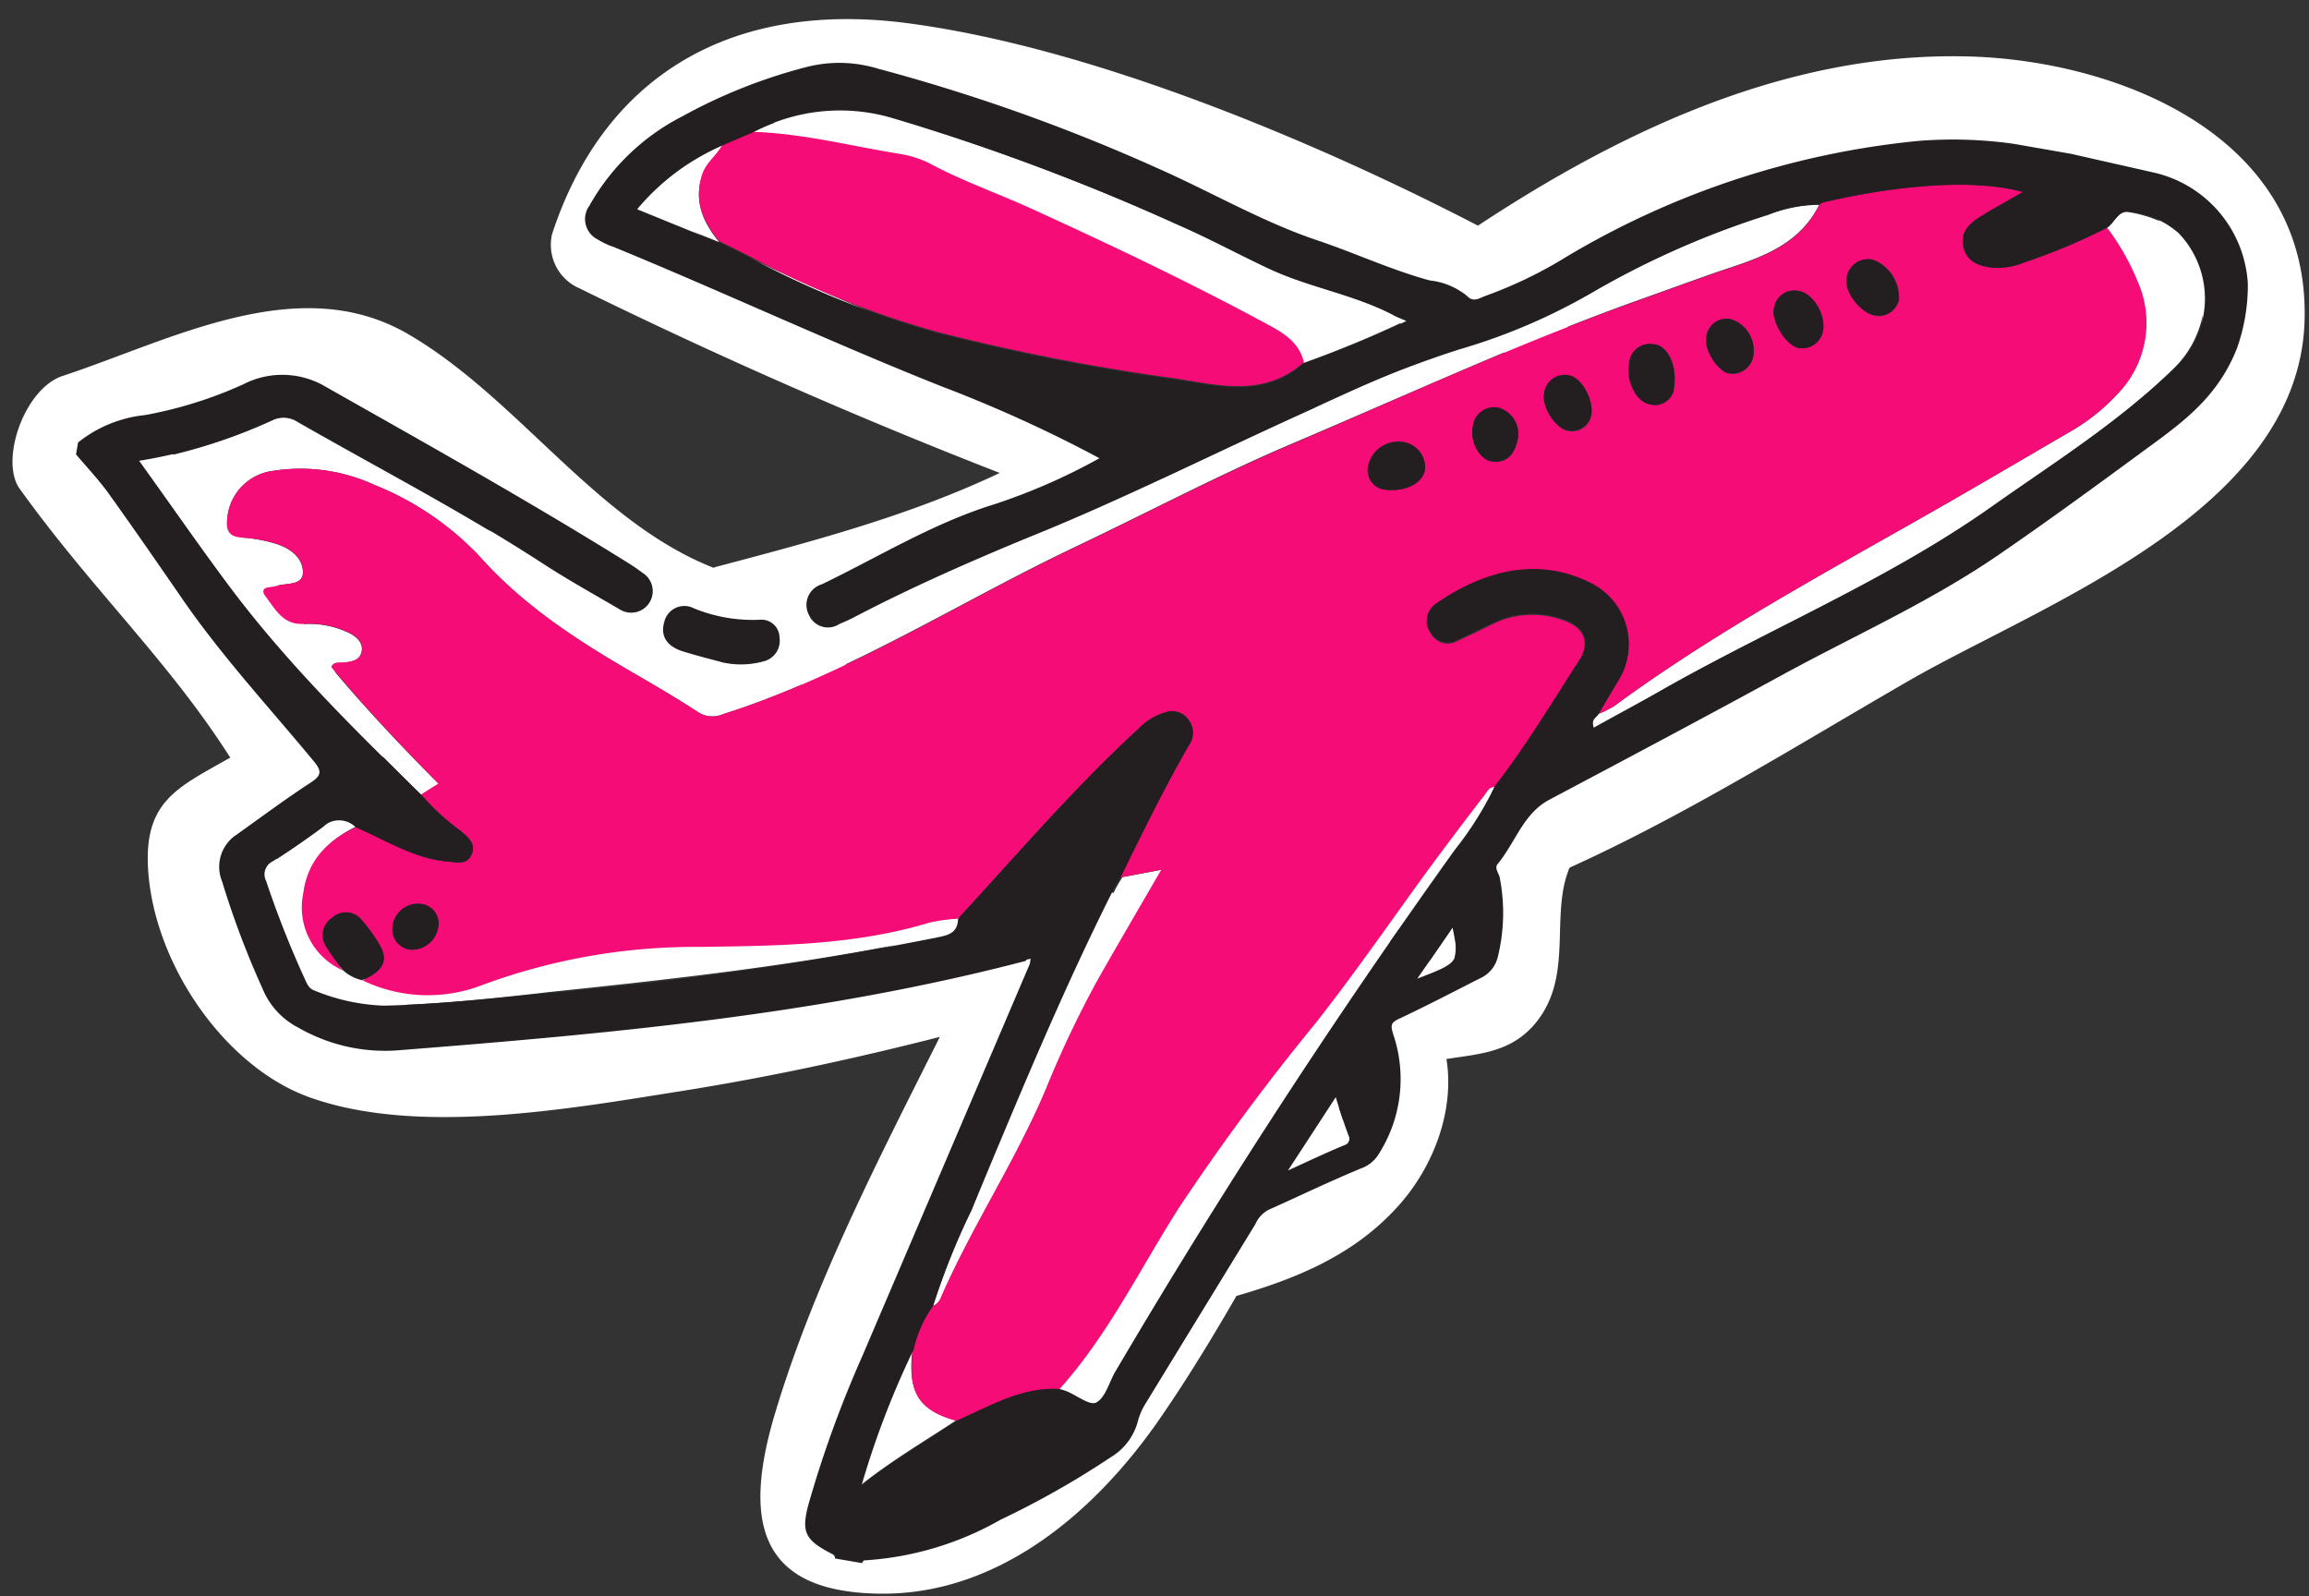
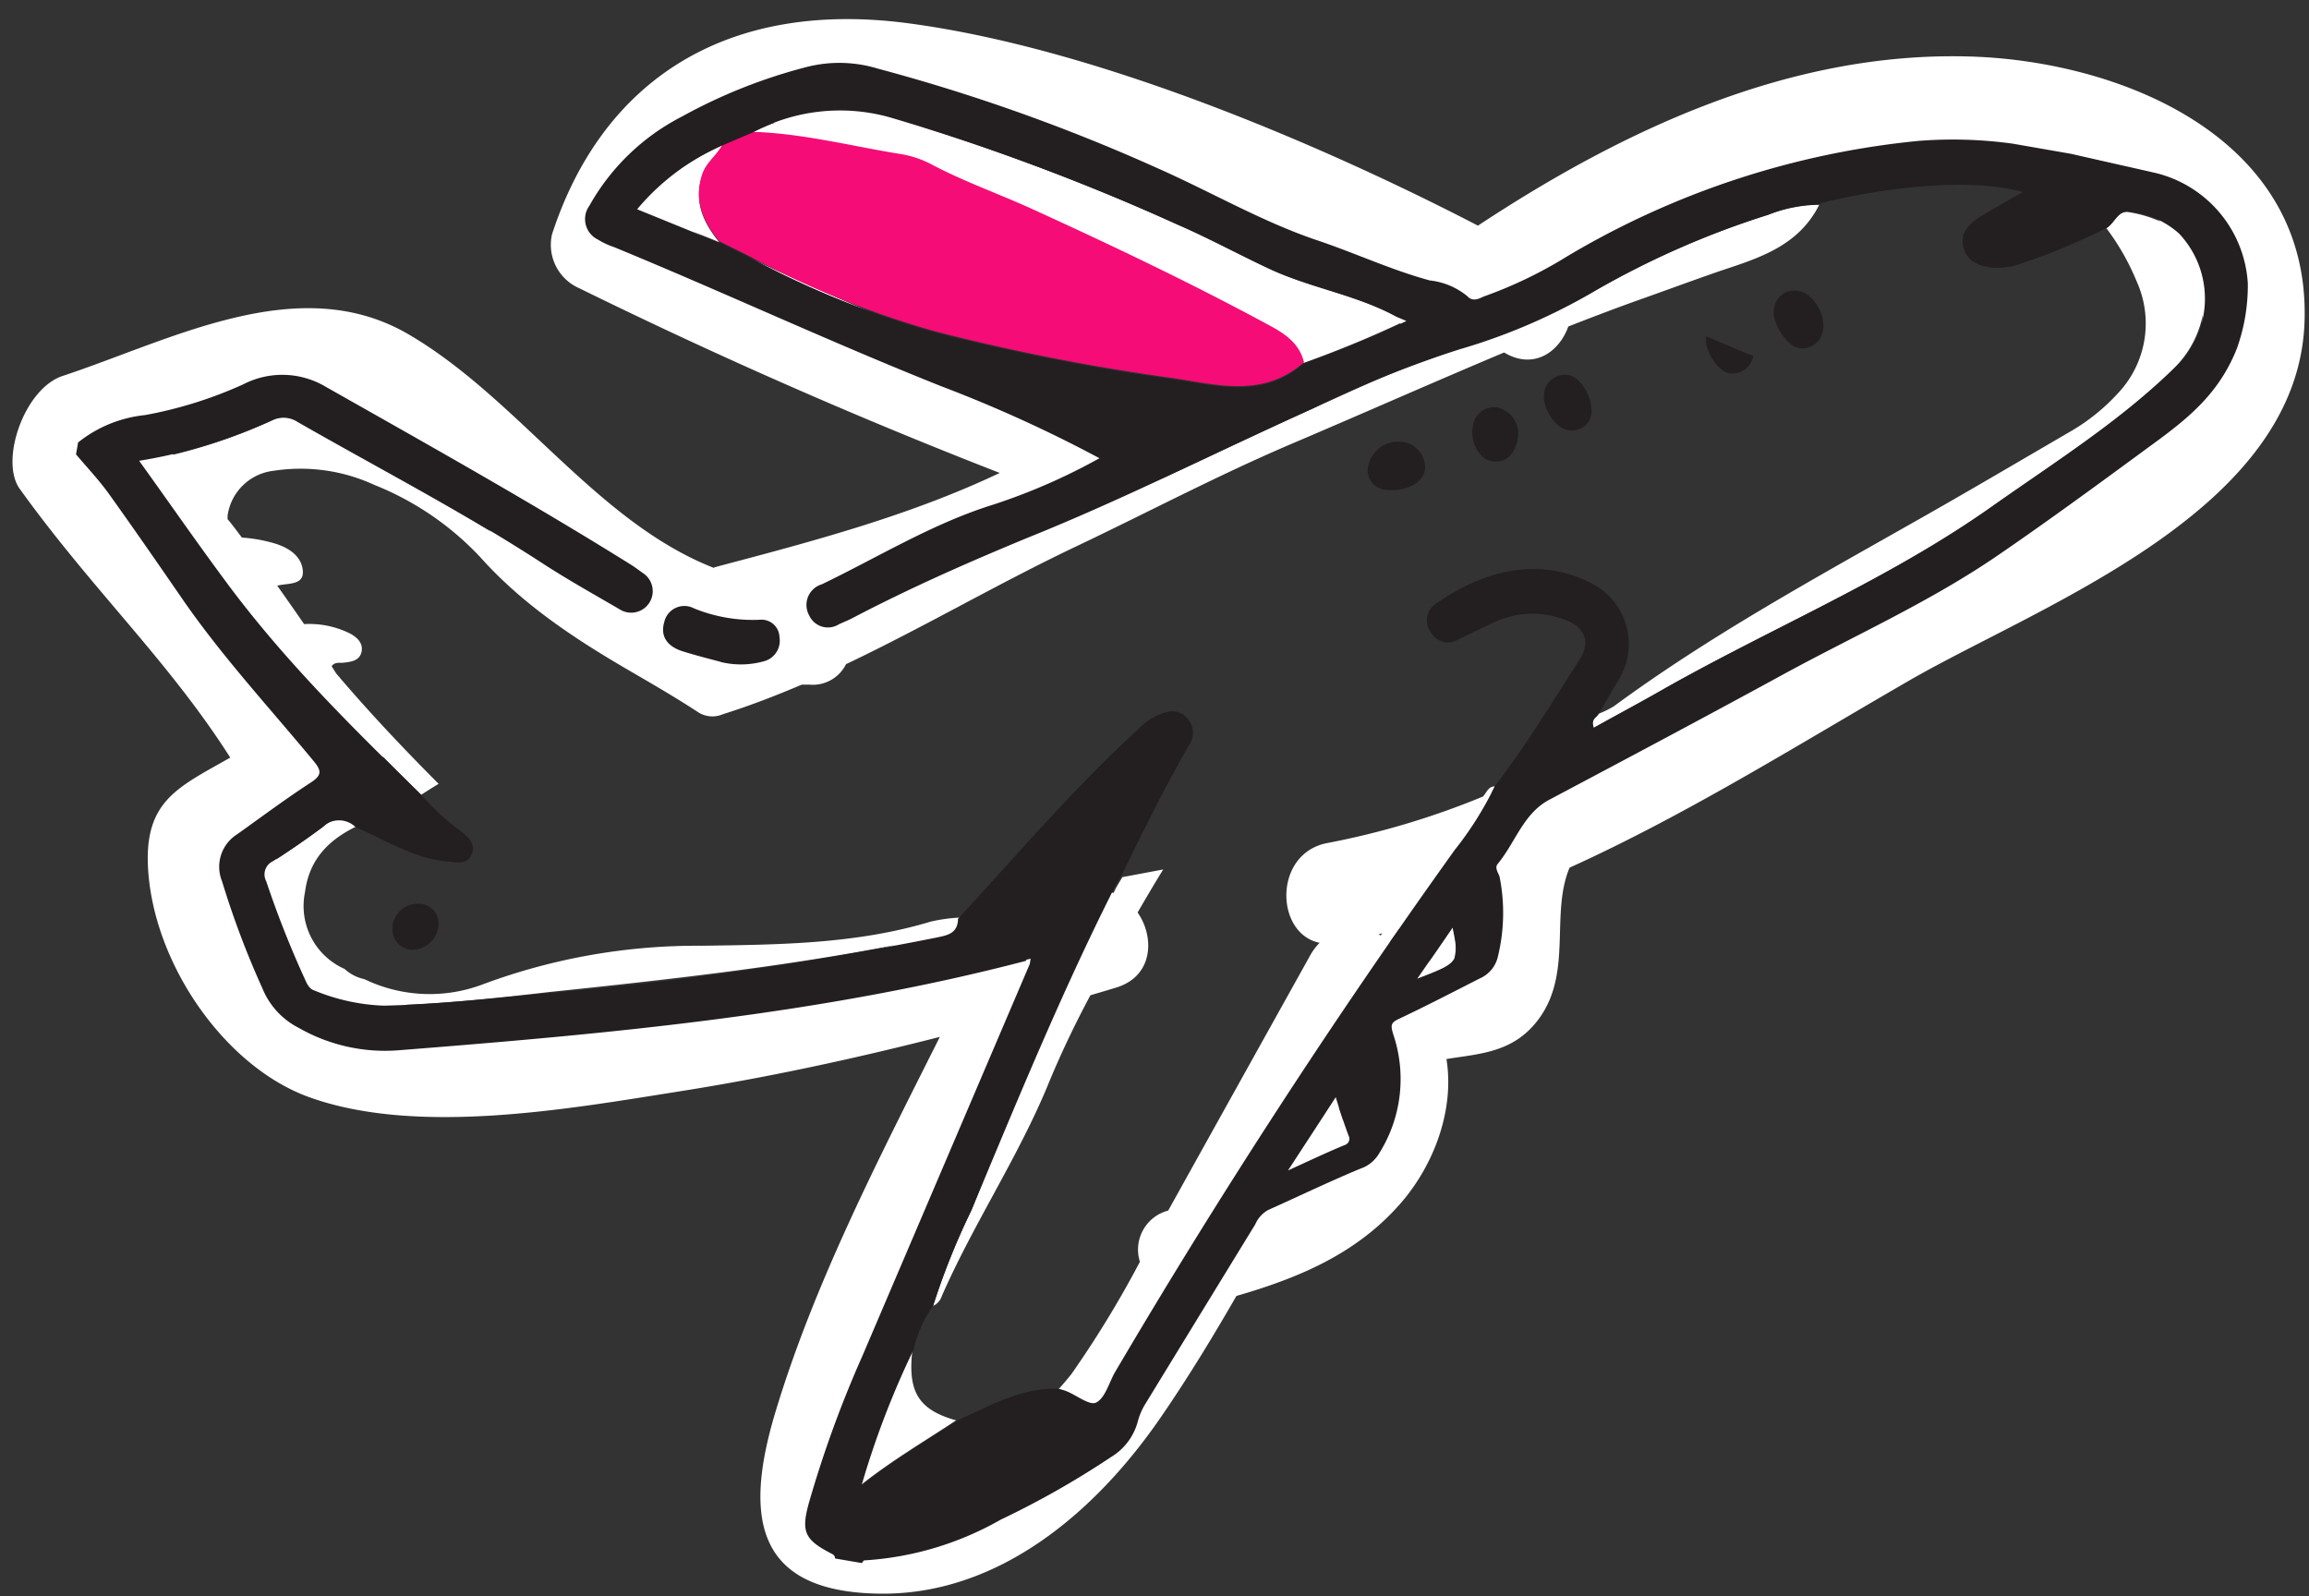
<svg xmlns="http://www.w3.org/2000/svg" data-name="Layer 1" fill="#000000" height="124.7" preserveAspectRatio="xMidYMid meet" version="1" viewBox="-0.9 -1.3 180.4 124.7" width="180.4" zoomAndPan="magnify">
  <rect x="-0.9" y="-1.3" width="180.4" height="124.7" fill="#333333" stroke="none" />
  <g id="change1_1">
    <path d="M152.85,3.11C139,2.75,126.07,8.74,114.57,16.33,104,10.84,85.58,2.56,70,.51,55.81-1.34,46.15,5,42.23,17a3.7,3.7,0,0,0,2.13,4.22Q60.5,29.15,77.21,35.65C70.15,39,62.57,41,55,43l-.15.06C45.65,39.45,39.57,29.8,31,24.81s-18.45.43-27,3.26C1,29.05-.94,34.69.64,36.89c5.69,7.92,11.57,13.35,16.45,21-4.13,2.35-6.79,3.4-6.41,8.86.52,7.43,6.06,15.31,12.55,17.66,8.48,3.07,20.4.91,29-.45,6.84-1.08,13.6-2.54,20.3-4.25C67.75,89.24,62.73,98.92,59.69,109c-2.51,8.31-1.55,14.1,8.17,14.21,9.28.11,16.89-6.4,22-13.88,2.06-3,4-6.18,5.84-9.38,4.63-1.34,9.08-3.14,12.5-6.87,2.79-3,4.58-7.48,3.91-11.64,2.69-.43,5.39-.5,7.34-3.31,2.48-3.59.78-8.07,2.28-11.64,9.11-4.13,17.74-9.54,26.43-14.56,10.37-6,30.79-13.29,31-28.43C179.41,9.15,164.36,3.4,152.85,3.11ZM108.4,23.51,108,23.3c-3.13-1.64-6.63-2.16-9.81-3.66-2.39-1.13-4.7-2.39-7.14-3.44A188.38,188.38,0,0,0,71.19,8.61c12.4,2.07,27.39,8.55,37.13,13.35A3.87,3.87,0,0,0,108.4,23.51ZM53.2,16.77l2.09.85c-1.23-1.51-2-3.13-1.34-5.18.31-1,1.19-1.54,1.62-2.42a23,23,0,0,0-3,1.64,12.43,12.43,0,0,1,7.11-3.39,19,19,0,0,0-1.81.78c3.86.12,7.61,1.09,11.4,1.71a8,8,0,0,1,2.45.77c2.57,1.38,5.31,2.33,7.94,3.53,6.25,2.85,12.45,5.8,18.5,9.07,1.21.65,2.41,1.39,2.78,2.93,2.51-.9,5-1.91,7.56-3.11a4.18,4.18,0,0,0,2.72,2.64c-3.32,1.12-6.51,2.66-9.72,4.1-3.9,1.76-7.77,3.6-11.66,5.41.49-1.81-.17-4-2-4.7Q70.21,24.88,53.2,16.77ZM22.47,30.43c5.71-.23,10.91,6,15,9.81-5-3-10.09-5.69-15.12-8.57a2,2,0,0,0-1.9-.16,43.2,43.2,0,0,1-7.79,2.71l-.71-.82C15.46,32,19.18,30.56,22.47,30.43ZM47.29,76.77c-4.94.67-10,1.35-14.93.67-.51-.06-1-.15-1.52-.24,3.76-.17,7.49-.57,11.23-1,9-.94,18.07-1.94,27-3.67A209.39,209.39,0,0,1,47.29,76.77Zm59.52-5.07.28-.08-.12.17A1.29,1.29,0,0,0,106.81,71.7Zm-2.76,14.55-.34-1,1-1.87A4.76,4.76,0,0,1,104.05,86.25Zm9.43-13.14a1.43,1.43,0,0,1-.74.44,4.45,4.45,0,0,0-.15-2.39c-.6.88-1.17,1.71-1.79,2.6a9,9,0,0,0-1.49.13l-.52.14a3.47,3.47,0,0,0-1.1-1.73l.71-1c1.84-.48,3.66-1,5.45-1.65C114,70.94,114,72.43,113.48,73.11Zm53.39-41.67c-8.88,7.75-20.9,12.78-31,18.61-6.62,3.82-13.25,7.71-20.24,10.61a5,5,0,0,0,.26-.52c-.45,0-.59.35-.79.62l-.13.17a62.73,62.73,0,0,1-12.14,3.63c-4.26.78-4.13,7.09-.63,7.8a4.45,4.45,0,0,0-.7.92q-5.57,10-11.13,20a3.15,3.15,0,0,0-2.21,4,80.91,80.91,0,0,1-5.35,8.77c-.32.4-.64.79-1,1.17l.08,0a22.07,22.07,0,0,1-8.48,6.91c-1,.43-6.2,2.18-7.1,1.1s.74-4.59,1.08-5.6a106.25,106.25,0,0,1,4.45-10.28q2.35-5,4.72-10C76,90.68,75.5,92,75,93.25a55.85,55.85,0,0,0-3,7.48,1.29,1.29,0,0,0,.69-.79c2.45-5.57,5.84-10.65,8.2-16.27,1-2.46,2.15-4.87,3.4-7.21.7-.21,1.4-.41,2.1-.63,2.8-.9,2.94-3.9,1.59-5.84.64-1.1,1.29-2.21,2-3.36l-3.19.6c-.18.31-.38.61-.54.93l-.15.31a3.66,3.66,0,0,0-2.34,0c-.7.23-1.4.43-2.1.65a3.54,3.54,0,0,0-4.28,1.27c-1.22.35-2.43.69-3.65,1a1.28,1.28,0,0,0,.35-1,13,13,0,0,0-2.25.31c-5.86,1.77-11.87,1.8-17.88,1.89a48,48,0,0,0-17.09,3,11.73,11.73,0,0,1-9.29-.39,3.3,3.3,0,0,1-1.55-.8,5.37,5.37,0,0,1-3.09-6c.34-2.64,1.93-4.14,4.11-5.18a1.84,1.84,0,0,0-2.6,0q-1.83,1.36-3.75,2.62c.32-1.87,1.78-3.33,5.14-3.61A3.78,3.78,0,0,0,29,57.8l3,3c.42-.27.84-.54,1.37-.86-2.84-2.85-5.49-5.66-8-8.62l-.36-.57c.24-.34.6-.25.88-.27.63-.07,1.31-.14,1.46-.87s-.46-1.22-1.08-1.5a7.14,7.14,0,0,0-3.41-.65h0c-.69-1-1.39-2-2.1-3h0c.79-.22,2.09,0,2-1.16s-1.12-1.81-2.16-2.13A11.66,11.66,0,0,0,18,40.7h0c-.37-.48-.74-1-1.12-1.44l0-.27a4.1,4.1,0,0,1,3.61-3.51,13.77,13.77,0,0,1,7.87,1.11,23,23,0,0,1,8.3,5.68C40,46,44.17,48.72,48.47,51.21c1.72,1,3.44,2,5.11,3.09a2.06,2.06,0,0,0,2,.2c2.1-.66,4.14-1.45,6.16-2.31l.6,0a2.9,2.9,0,0,0,2.86-1.6c6.06-2.88,11.88-6.3,17.94-9.18,5.66-2.69,11.21-5.63,17-8.09,5.5-2.34,11-4.78,16.47-7.08l.09.05c2.27,1.3,4.23-.11,4.93-2.08,1.89-.74,3.8-1.47,5.72-2.15s4.11-1.49,6.17-2.2c3-1,6.11-1.93,7.73-5.19a11.18,11.18,0,0,0-4,.79,68.08,68.08,0,0,0-13.39,5.86c-.66.38-1.33.74-2,1.09a3.94,3.94,0,0,0-.29-1.35c7.37-4.59,15.27-8.28,23.81-9.66,5.76-.93,12-.83,17.45,1.35A15.78,15.78,0,0,1,167.88,16a9.92,9.92,0,0,0-2.44-.72c-.88-.17-1.15.86-1.77,1.25a18.65,18.65,0,0,1,2.38,4.19,7.94,7.94,0,0,1-1.5,8.73A15.59,15.59,0,0,1,161,32.33c-4.06,2.36-8.1,4.75-12.19,7.06-8,4.54-16.16,9-23.62,14.49a7.78,7.78,0,0,1-1.23.6c-.15.29-.63.39-.37,1.09,1.79-1,3.56-1.94,5.31-2.94,8.55-4.86,17.68-8.61,25.78-14.33,4.88-3.45,10-6.65,14.3-10.86a8,8,0,0,0,2.22-4.14C171.13,26,169.78,28.9,166.87,31.44Z" fill="#ffffff" />
  </g>
  <g id="change1_2">
    <path d="M70.39,104.12a70,70,0,0,0-4.08,10.64c2.4-1.92,5-3.44,7.49-5.09C70.83,108.84,70,107.41,70.39,104.12Z" fill="#ffffff" />
  </g>
  <g id="change2_1">
-     <path d="M29.76,71.11a1.59,1.59,0,0,0,1.41,1.79,2.09,2.09,0,0,0,2.16-1.8A1.54,1.54,0,0,0,32,69.32a2,2,0,0,0-2.22,1.79M136.08,26.52a2.57,2.57,0,0,0-1.73-2.88A1.59,1.59,0,0,0,132.42,25c-.24,1,.92,2.82,1.84,2.9a1.65,1.65,0,0,0,1.82-1.35m-18.44,6.65a2.12,2.12,0,0,0-1.46-2.62,1.66,1.66,0,0,0-2,1.43c-.26,1.15.48,2.6,1.46,2.75,1.18.18,1.76-.54,2-1.56m5.8-2.16c.16-1.25-.91-3-1.87-3a1.61,1.61,0,0,0-1.83,1.47c-.18,1.08,1,2.78,1.91,2.87A1.52,1.52,0,0,0,123.44,31m18.09-6.48c.2-1.31-.83-2.94-1.91-3.09a1.59,1.59,0,0,0-1.92,1.32c-.27,1,1,3.06,2,3.14a1.63,1.63,0,0,0,1.82-1.37M107.19,36.94c1.63.25,3-.46,3.23-1.52a2,2,0,0,0-1.84-2.2A2.4,2.4,0,0,0,106,35.07a1.52,1.52,0,0,0,1.2,1.87m22.69-7.82c.31-1.77-.42-3.4-1.54-3.52a1.62,1.62,0,0,0-1.93,1.52c-.24,1.39.57,3,1.63,3.17a1.5,1.5,0,0,0,1.84-1.17M147.48,22a3.17,3.17,0,0,0-2-3,1.69,1.69,0,0,0-2.06,1.38c-.28,1,1,2.79,2.22,3A1.61,1.61,0,0,0,147.48,22M26.9,63.33c2.35,1,4.55,2.45,7.18,2.68.71.06,1.48.32,1.86-.53s-.25-1.35-.79-1.82A18.24,18.24,0,0,1,32,60.78c.42-.27.84-.54,1.37-.86-3-3-5.79-6-8.39-9.11.24-.46.64-.32.94-.35.63-.07,1.31-.14,1.46-.87s-.46-1.22-1.08-1.5a7.14,7.14,0,0,0-3.41-.65c-1.67.13-2.26-1.13-3.06-2.17-.32-.42-.13-.66.35-.7a3.75,3.75,0,0,0,.6-.11c.79-.23,2.09,0,2-1.17s-1.12-1.81-2.16-2.13A11.66,11.66,0,0,0,18,40.7c-1.16-.07-1.28-.73-1.12-1.71a4.1,4.1,0,0,1,3.61-3.51,13.77,13.77,0,0,1,7.87,1.11,23,23,0,0,1,8.3,5.68C40,46,44.17,48.72,48.47,51.21c1.72,1,3.44,2,5.11,3.09a2.06,2.06,0,0,0,2,.2c9.75-3.09,18.38-8.7,27.56-13.06,5.66-2.69,11.21-5.63,17-8.08,9-3.86,18-8,27.21-11.27,2.06-.73,4.11-1.49,6.17-2.2,3-1,6.11-1.93,7.73-5.19.09-.06.16-.15.25-.17,4.08-1,11.07-2.09,15.65-.83-1.2.7-2.29,1.29-3.34,1.94-.86.54-1.61,1.21-1.3,2.4s1.23,1.44,2.23,1.57a5.49,5.49,0,0,0,2.53-.41,47.43,47.43,0,0,0,6.46-2.71,18.65,18.65,0,0,1,2.38,4.19,7.94,7.94,0,0,1-1.5,8.73A15.59,15.59,0,0,1,161,32.33c-4.06,2.36-8.1,4.75-12.19,7.06-8,4.54-16.16,9-23.62,14.49a7.78,7.78,0,0,1-1.23.6L125.48,52a5.32,5.32,0,0,0-2-7.61c-4.17-2.17-8.47-1-12.18,1.54a1.55,1.55,0,0,0-.45,2.22,1.52,1.52,0,0,0,2.12.63c1.06-.48,2.09-1,3.17-1.51a7,7,0,0,1,5.2-.06c1.62.59,2,1.8,1.06,3.26-2.12,3.28-4.13,6.64-6.52,9.72-.45,0-.59.35-.79.62-1.8,2.35-3.58,4.69-5.31,7.09-2.6,3.61-5.16,7.26-7.91,10.76A178.48,178.48,0,0,0,91.25,93c-3.07,4.8-5.56,10-9.41,14.27-3-.19-5.45,1.32-8,2.45-3-.83-3.85-2.26-3.41-5.55a9.36,9.36,0,0,1,1.52-3.39,1.32,1.32,0,0,0,.69-.79c2.45-5.57,5.84-10.65,8.2-16.27A79.07,79.07,0,0,1,85,75c1.55-2.72,3.13-5.42,4.83-8.35l-3.19.6c1.72-3.49,3.42-7,5.36-10.36A1.65,1.65,0,0,0,92,55a1.56,1.56,0,0,0-1.72-.68,4.62,4.62,0,0,0-2.21,1.29c-5,4.61-9.5,9.83-14.13,14.87a12.83,12.83,0,0,0-2.25.31c-5.85,1.77-11.87,1.8-17.88,1.89a48,48,0,0,0-17.09,3,11.76,11.76,0,0,1-9.3-.39c1.61-.71,2-1.5,1.39-2.66a12.43,12.43,0,0,0-1.42-2,1.58,1.58,0,0,0-2.32-.23,1.62,1.62,0,0,0-.44,2.34c.37.62.83,1.18,1.25,1.77a5.37,5.37,0,0,1-3.09-6c.34-2.64,1.93-4.14,4.11-5.18" fill="#f60c76" />
-   </g>
+     </g>
  <g id="change2_2">
    <path d="M55.57,10l2.34-1c3.86.12,7.61,1.09,11.4,1.71a8,8,0,0,1,2.45.77c2.57,1.38,5.31,2.33,7.94,3.53,6.25,2.85,12.45,5.8,18.5,9.07,1.21.65,2.41,1.39,2.78,2.93l-.12.09c-3.32,2.83-7.09,1.52-10.67,1.06a164.63,164.63,0,0,1-17.9-3.54,71.73,71.73,0,0,1-14.82-6l-2.18-1.08c-1.23-1.51-2-3.13-1.34-5.18.31-1,1.19-1.54,1.62-2.42" fill="#f60c76" />
  </g>
  <g id="change3_1">
    <path d="M112.59,71.16c-.9,1.32-1.73,2.52-2.76,4,3.3-1.27,3.3-1.27,2.76-4m-12.89,19c1.75-.8,3.1-1.44,4.46-2a.51.51,0,0,0,.3-.74c-.35-.94-.66-1.89-1-3-1.21,1.87-2.35,3.61-3.74,5.74M55.29,17.62l2.18,1.08a71.73,71.73,0,0,0,14.82,6,165.11,165.11,0,0,0,17.9,3.54c3.58.46,7.35,1.77,10.67-1.06l.12-.09c2.65-.95,5.25-2,8-3.31-.48-.21-.76-.31-1-.45-3.13-1.64-6.63-2.16-9.81-3.67-2.39-1.12-4.7-2.38-7.13-3.43A171,171,0,0,0,68.63,7.87,14.4,14.4,0,0,0,57.91,9.05l-2.34,1a18.09,18.09,0,0,0-6.69,5l6.41,2.61m24,56.1c-16.11,4.22-32.6,5.7-49.1,7A13.58,13.58,0,0,1,22.43,79a6,6,0,0,1-2.84-3.11,68.87,68.87,0,0,1-3.14-8.33,3,3,0,0,1,1.18-3.68c1.92-1.37,3.81-2.78,5.78-4.06.83-.55.82-.9.21-1.64-3.39-4.1-7-8-10.07-12.39-2-2.9-4-5.8-6.06-8.67-.74-1-1.63-1.95-2.45-2.92l.16-.93a10,10,0,0,1,5.23-2.14,32.84,32.84,0,0,0,7.67-2.4,6.64,6.64,0,0,1,6.47.2c8,4.53,16,9,23.86,13.91.3.19.59.41.88.62a1.68,1.68,0,1,1-1.79,2.85c-2.07-1.21-4.16-2.37-6.16-3.68-6.16-4-12.67-7.36-19-11a2,2,0,0,0-1.89-.16,39.77,39.77,0,0,1-10.5,3.23c2.34,3.25,4.47,6.33,6.71,9.35C21.22,50.21,26.59,55.51,32,60.78a18.61,18.61,0,0,0,3.14,2.88c.54.47,1.18,1,.79,1.82s-1.15.59-1.86.53c-2.63-.23-4.83-1.67-7.18-2.68a1.84,1.84,0,0,0-2.6,0Q22.4,64.74,20.4,66a1.13,1.13,0,0,0-.5,1.55A76.75,76.75,0,0,0,22.83,75c.2.41.34.92.82,1.08a15.62,15.62,0,0,0,5.43,1.19c4.35-.1,8.67-.58,13-1a278.55,278.55,0,0,0,30.14-4.31c.85-.18,1.71-.29,1.73-1.48,4.63-5,9.09-10.26,14.14-14.87a4.59,4.59,0,0,1,2.2-1.29A1.54,1.54,0,0,1,92,55a1.65,1.65,0,0,1,0,1.91c-1.94,3.36-3.64,6.86-5.36,10.35-.18.31-.38.61-.54.93C82,76.33,78.52,84.82,75,93.25a55.85,55.85,0,0,0-3,7.48,9.34,9.34,0,0,0-1.51,3.39,67.94,67.94,0,0,0-4.08,10.64c2.39-1.93,5-3.44,7.48-5.09,2.59-1.13,5.08-2.64,8-2.45.19.06.39.11.58.19.77.32,1.77,1.12,2.27.87.68-.34,1-1.5,1.43-2.3Q98.56,84.92,112.76,65.1a26.5,26.5,0,0,0,3.14-5c2.39-3.08,4.4-6.44,6.52-9.72,1-1.46.56-2.67-1.06-3.26a7,7,0,0,0-5.2.06c-1.07.46-2.11,1-3.17,1.51a1.52,1.52,0,0,1-2.12-.63,1.55,1.55,0,0,1,.45-2.22c3.71-2.57,8-3.71,12.18-1.54a5.32,5.32,0,0,1,2,7.61L124,54.48c-.15.29-.63.39-.37,1.09,1.79-1,3.56-1.94,5.31-2.94,8.55-4.86,17.68-8.61,25.78-14.33,4.89-3.45,10-6.65,14.3-10.86a7.4,7.4,0,0,0,.31-10.51,6.89,6.89,0,0,0-3.84-1.69c-.88-.17-1.15.86-1.77,1.25a47.43,47.43,0,0,1-6.46,2.71,5.6,5.6,0,0,1-2.52.41c-1-.13-1.93-.43-2.23-1.57s.43-1.86,1.29-2.4c1.05-.65,2.14-1.24,3.34-1.94-4.58-1.26-11.57-.15-15.65.83-.09,0-.16.11-.25.17a11.18,11.18,0,0,0-4,.79,68.08,68.08,0,0,0-13.39,5.86A46.5,46.5,0,0,1,113.11,26a85.38,85.38,0,0,0-11.57,4.68c-7.36,3.32-14.61,7-22.07,10-4.65,1.92-9.24,3.94-13.71,6.28-.36.19-.73.34-1.11.51a1.61,1.61,0,0,1-2.34-.71,1.68,1.68,0,0,1,1-2.41c4.44-2.14,8.67-4.76,13.41-6.23A47.17,47.17,0,0,0,85,34.5,106.08,106.08,0,0,0,72.7,28.9C64.07,25.47,55.64,21.53,47.06,18a5.86,5.86,0,0,1-1.24-.58,1.78,1.78,0,0,1-.67-2.65A17.36,17.36,0,0,1,52.39,7.8a41.57,41.57,0,0,1,9.75-3.87,10.32,10.32,0,0,1,5.54.13A143.34,143.34,0,0,1,89.6,11.87c4.13,1.83,8.09,4.14,12.34,5.58,3,1,5.84,2.34,8.87,3.16a5.58,5.58,0,0,1,2.92,1.22c.49.53,1,.14,1.39,0a33.94,33.94,0,0,0,6.45-3.12,66.25,66.25,0,0,1,27.4-9,34.11,34.11,0,0,1,7.42.22l4.53.79c2.22.51,4.44,1,6.66,1.51a9.46,9.46,0,0,1,7.14,8.61,14.63,14.63,0,0,1-.84,5.05c-1.31,3.34-3.54,5.25-6,7.08-4.21,3.09-8.41,6.19-12.72,9.14-5.31,3.63-11.12,6.22-16.72,9.27-6.08,3.32-12.2,6.57-18.33,9.82-2,1.08-2.63,3.35-4,5-.26.32.07.71.15,1a14.39,14.39,0,0,1-.13,6.23,2.45,2.45,0,0,1-1.43,1.72c-2.08,1.06-4.16,2.14-6.28,3.14-.63.3-.7.46-.47,1.21A10.9,10.9,0,0,1,106.73,89a2.67,2.67,0,0,1-1.33,1c-2.42,1-4.82,2.16-7.23,3.24a2.34,2.34,0,0,0-1,1.12q-4.29,7-8.57,14a5,5,0,0,0-.61,1.42,4.65,4.65,0,0,1-2.09,2.76,68.8,68.8,0,0,1-8.62,4.89,24.5,24.5,0,0,1-10.65,3.18c-.07,0-.13.14-.19.21l-2.1-.36c0-.26-.17-.32-.36-.42-2-1.05-2.3-1.67-1.69-3.89a88,88,0,0,1,4.16-11.45Q73,89.37,79.56,74l.06-.4-.36.09" fill="#231f20" />
  </g>
  <g id="change3_2">
    <path d="M55.45,50.42c-1-.26-2-.52-3-.83s-1.83-1-1.45-2.3a1.61,1.61,0,0,1,2.32-1.06,12.15,12.15,0,0,0,5.16.89A1.4,1.4,0,0,1,60,48.48a1.66,1.66,0,0,1-1.1,1.85,6.64,6.64,0,0,1-3.49.09" fill="#231f20" />
  </g>
  <g id="change3_3">
-     <path d="M27.43,75.29a3.3,3.3,0,0,1-1.55-.8c-.42-.59-.88-1.15-1.24-1.77a1.62,1.62,0,0,1,.43-2.34,1.58,1.58,0,0,1,2.32.23,12.1,12.1,0,0,1,1.42,2c.65,1.15.22,1.94-1.38,2.65" fill="#231f20" />
-   </g>
+     </g>
  <g id="change3_4">
-     <path d="M147.48,22a1.6,1.6,0,0,1-1.88,1.33c-1.19-.18-2.5-1.92-2.22-3A1.69,1.69,0,0,1,145.44,19a3.16,3.16,0,0,1,2,3" fill="#231f20" />
-   </g>
+     </g>
  <g id="change3_5">
-     <path d="M129.88,29.12A1.5,1.5,0,0,1,128,30.29c-1.06-.17-1.87-1.78-1.63-3.17a1.62,1.62,0,0,1,1.93-1.52c1.12.12,1.86,1.75,1.54,3.52" fill="#231f20" />
-   </g>
+     </g>
  <g id="change3_6">
    <path d="M107.2,36.94A1.52,1.52,0,0,1,106,35.07a2.4,2.4,0,0,1,2.59-1.85,2,2,0,0,1,1.84,2.2c-.18,1.06-1.6,1.77-3.22,1.52" fill="#231f20" />
  </g>
  <g id="change3_7">
    <path d="M141.53,24.53a1.63,1.63,0,0,1-1.82,1.37c-1-.08-2.28-2.11-2-3.14a1.59,1.59,0,0,1,1.92-1.32c1.09.15,2.12,1.78,1.91,3.09" fill="#231f20" />
  </g>
  <g id="change3_8">
    <path d="M123.44,31a1.52,1.52,0,0,1-1.79,1.31c-1-.09-2.09-1.79-1.91-2.86A1.61,1.61,0,0,1,121.57,28c1,.07,2,1.78,1.87,3" fill="#231f20" />
  </g>
  <g id="change3_9">
    <path d="M117.64,33.17c-.25,1-.83,1.74-2,1.56-1-.15-1.72-1.6-1.46-2.75a1.66,1.66,0,0,1,2-1.43,2.12,2.12,0,0,1,1.46,2.62" fill="#231f20" />
  </g>
  <g id="change3_10">
-     <path d="M136.08,26.52a1.65,1.65,0,0,1-1.82,1.35c-.92-.08-2.08-1.88-1.84-2.89a1.58,1.58,0,0,1,1.93-1.33,2.55,2.55,0,0,1,1.73,2.87" fill="#231f20" />
+     <path d="M136.08,26.52a1.65,1.65,0,0,1-1.82,1.35c-.92-.08-2.08-1.88-1.84-2.89" fill="#231f20" />
  </g>
  <g id="change3_11">
    <path d="M29.76,71.11A2,2,0,0,1,32,69.32a1.54,1.54,0,0,1,1.35,1.78,2.09,2.09,0,0,1-2.16,1.8,1.59,1.59,0,0,1-1.41-1.79" fill="#231f20" />
  </g>
</svg>